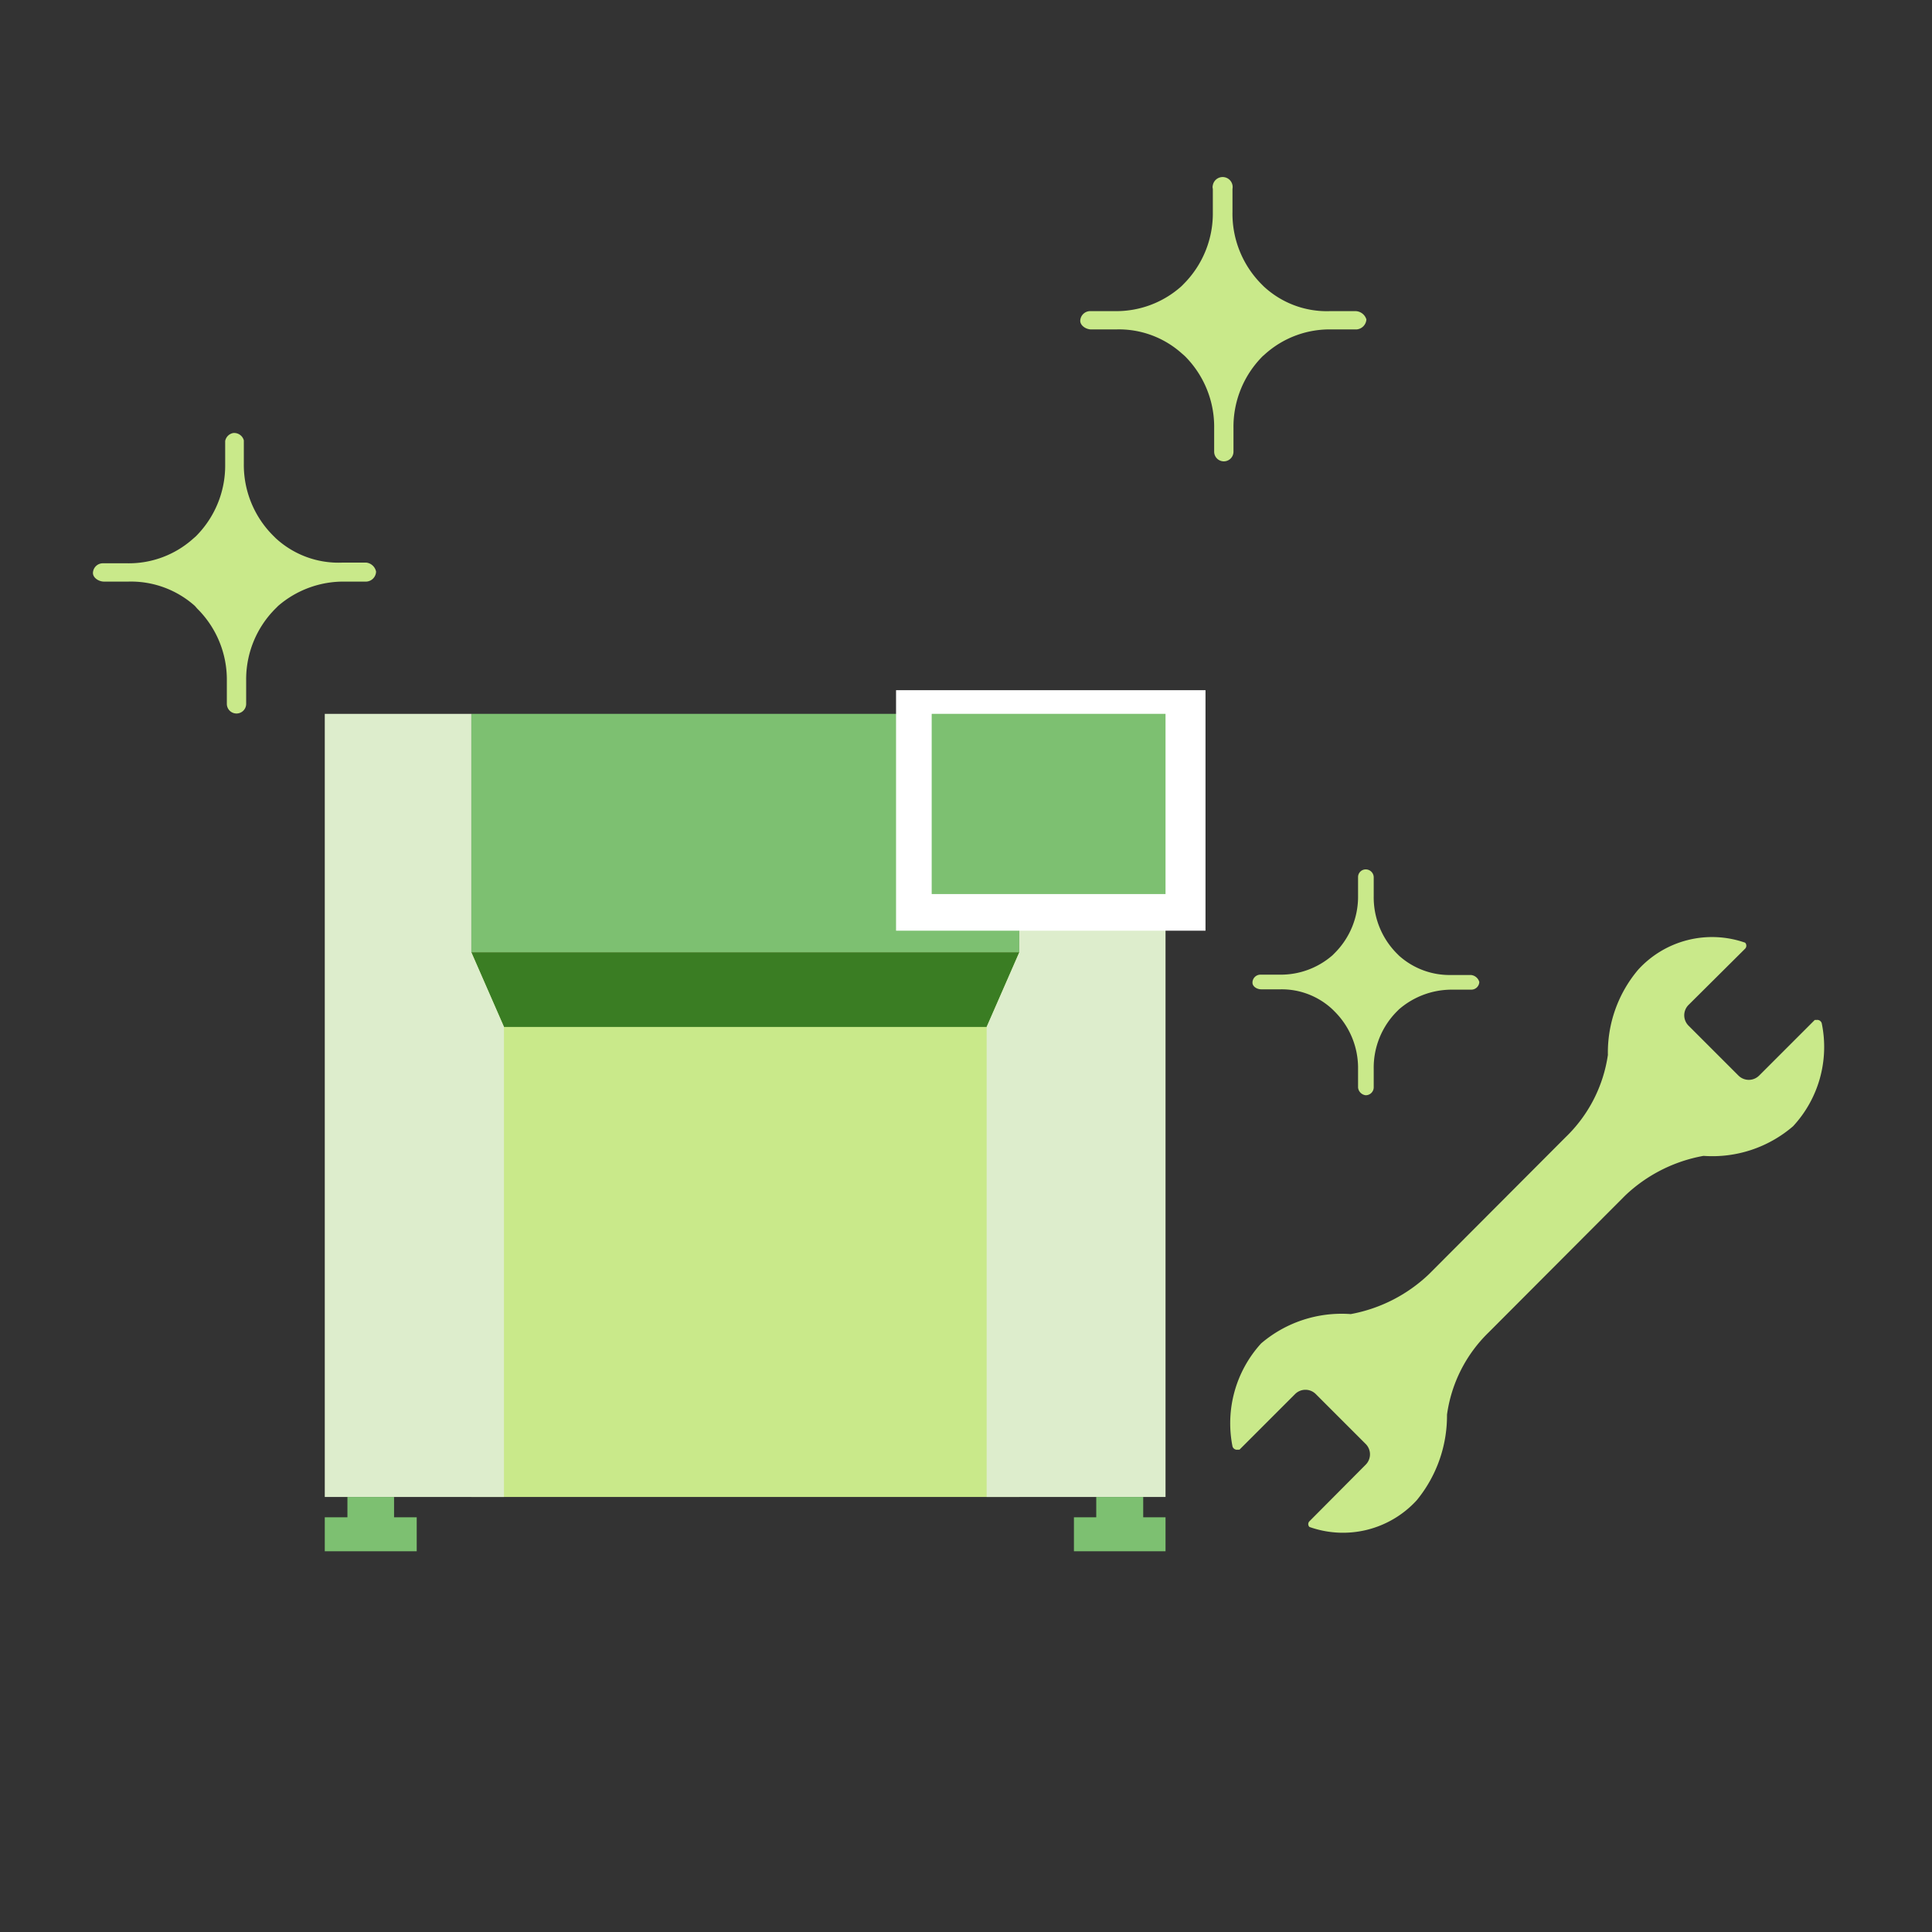
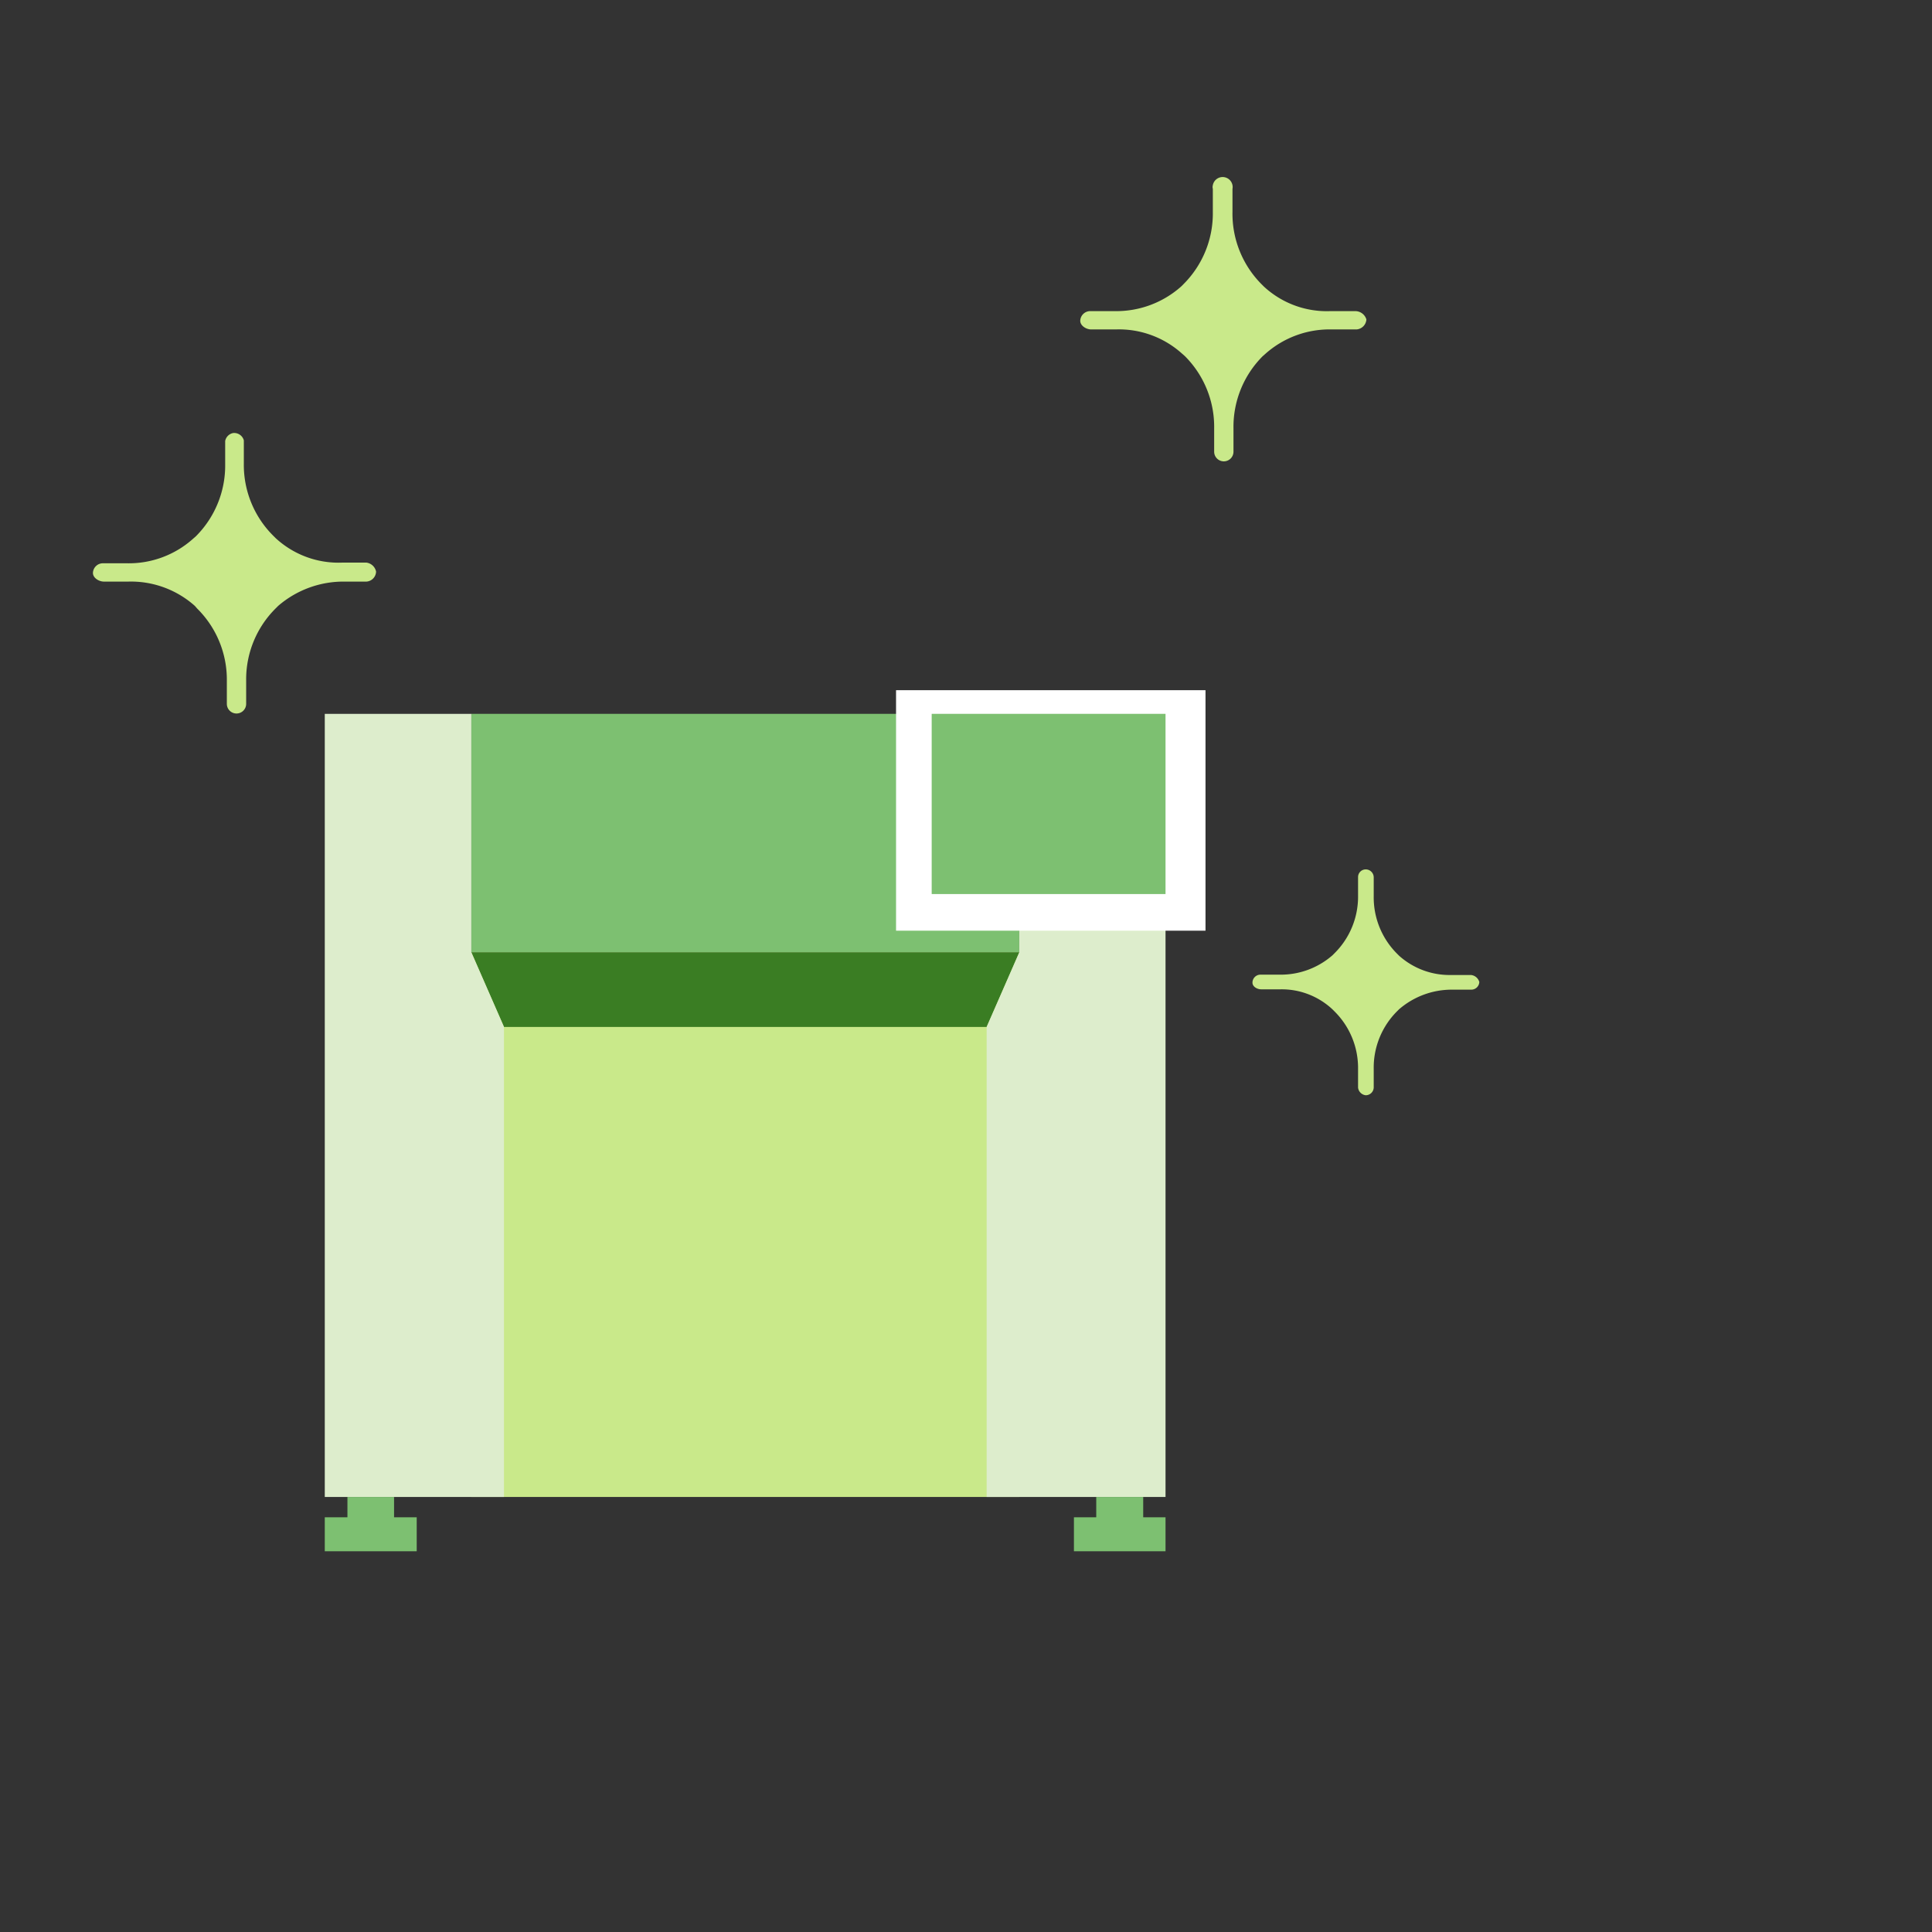
<svg xmlns="http://www.w3.org/2000/svg" id="レイヤー_1" data-name="レイヤー 1" width="58" height="58" viewBox="0 0 58 58">
  <rect x="0" y="0" width="58" height="58" fill="#333333" stroke="none" />
  <defs>
    <style>.cls-1{fill:#c9e98a;}.cls-2{fill:#7dc071;}.cls-3{fill:#3a7d23;}.cls-4{fill:#ddedcc;}.cls-5{fill:#fff;}</style>
  </defs>
  <g id="サイズ調整用枠">
    <path class="cls-1" d="M40.68,9.34h-.74a2.78,2.78,0,0,1-2-.74l-.07-.07A3,3,0,0,1,37,6.36V5.67a.3.3,0,0,0-.59-.11.21.21,0,0,0,0,.11v.69a3,3,0,0,1-.88,2.17l-.07.07a2.93,2.93,0,0,1-2,.74h-.74a.3.3,0,0,0-.29.29c0,.15.18.26.33.26h.73a2.83,2.83,0,0,1,2,.73l.08.07a3,3,0,0,1,.88,2.17v.7a.29.29,0,0,0,.58,0v-.7a3,3,0,0,1,.88-2.17l.08-.07a2.9,2.9,0,0,1,2-.73h.73a.32.32,0,0,0,.3-.3A.35.35,0,0,0,40.68,9.34Z" />
    <path class="cls-1" d="M11,16.89h-.73a2.78,2.78,0,0,1-2-.74l-.07-.07a3,3,0,0,1-.88-2.16v-.7A.3.3,0,0,0,7,13a.3.3,0,0,0-.24.24v.7a3,3,0,0,1-.88,2.16l-.08.07a2.89,2.89,0,0,1-2,.74H3.08a.3.3,0,0,0-.29.29c0,.15.18.26.33.26h.73a2.88,2.88,0,0,1,2,.73l.07.08a3,3,0,0,1,.89,2.16v.7a.29.29,0,0,0,.58,0v-.7a3,3,0,0,1,.88-2.16l.08-.08a3,3,0,0,1,2-.73H11a.31.31,0,0,0,.29-.3A.34.34,0,0,0,11,16.89Z" />
    <path class="cls-1" d="M44.16,29.27h-.59A2.27,2.27,0,0,1,42,28.69l-.06-.06a2.39,2.39,0,0,1-.7-1.73v-.56A.24.24,0,0,0,41,26.1a.23.23,0,0,0-.23.23h0v.56a2.39,2.39,0,0,1-.71,1.73l-.06.06a2.36,2.36,0,0,1-1.58.58h-.59a.24.24,0,0,0-.23.24c0,.12.14.2.26.2h.59A2.23,2.23,0,0,1,40,30.3l.06.06a2.39,2.39,0,0,1,.71,1.73v.56a.26.26,0,0,0,.23.23.24.24,0,0,0,.24-.23v-.56a2.39,2.39,0,0,1,.7-1.73L42,30.3a2.42,2.42,0,0,1,1.58-.59h.59a.24.24,0,0,0,.24-.23A.29.29,0,0,0,44.16,29.27Z" />
-     <path class="cls-1" d="M54.69,30.72a.14.14,0,0,0-.16-.1l-.05,0-1.67,1.67a.44.44,0,0,1-.62,0l-1.5-1.5a.44.44,0,0,1,0-.62l1.7-1.69a.13.13,0,0,0,0-.18l0,0a3,3,0,0,0-3.21.81,3.85,3.85,0,0,0-.91,2.56A4.28,4.28,0,0,1,47,34.14l-4.1,4.11a4.61,4.61,0,0,1-2.35,1.2,3.72,3.72,0,0,0-2.69.88A3.56,3.56,0,0,0,37,43.42a.14.14,0,0,0,.16.1l.05,0,1.67-1.67a.44.44,0,0,1,.62,0l1.5,1.5a.44.44,0,0,1,0,.62l-1.69,1.7a.12.12,0,0,0,0,.17l0,0a3,3,0,0,0,3.22-.8,4,4,0,0,0,.91-2.57A4.25,4.25,0,0,1,44.69,40l4.1-4.11a4.59,4.59,0,0,1,2.35-1.19,3.71,3.71,0,0,0,2.69-.89A3.5,3.5,0,0,0,54.69,30.72Z" />
    <rect class="cls-1" x="14.15" y="28.59" width="16.45" height="16.35" />
    <rect class="cls-2" x="14.15" y="21.43" width="16.45" height="7.16" />
    <polygon class="cls-3" points="29.62 30.83 15.13 30.83 14.15 28.59 30.6 28.59 29.62 30.83" />
    <polygon class="cls-4" points="15.13 44.94 9.75 44.94 9.75 21.43 14.15 21.43 14.15 28.59 15.13 30.83 15.13 44.94" />
    <polygon class="cls-4" points="29.62 44.94 34.99 44.94 34.99 21.43 30.6 21.43 30.6 28.59 29.62 30.83 29.62 44.94" />
    <polygon class="cls-2" points="11.83 45.55 11.83 44.94 10.43 44.94 10.43 45.55 9.75 45.55 9.75 46.57 12.51 46.57 12.51 45.55 11.83 45.55" />
    <polygon class="cls-2" points="34.32 45.55 34.32 44.94 32.91 44.94 32.91 45.55 32.24 45.55 32.24 46.57 34.99 46.57 34.99 45.55 34.32 45.55" />
    <rect class="cls-5" x="26.9" y="20.72" width="9.29" height="7.22" />
    <rect class="cls-2" x="27.97" y="21.43" width="7.02" height="5.41" />
  </g>
</svg>